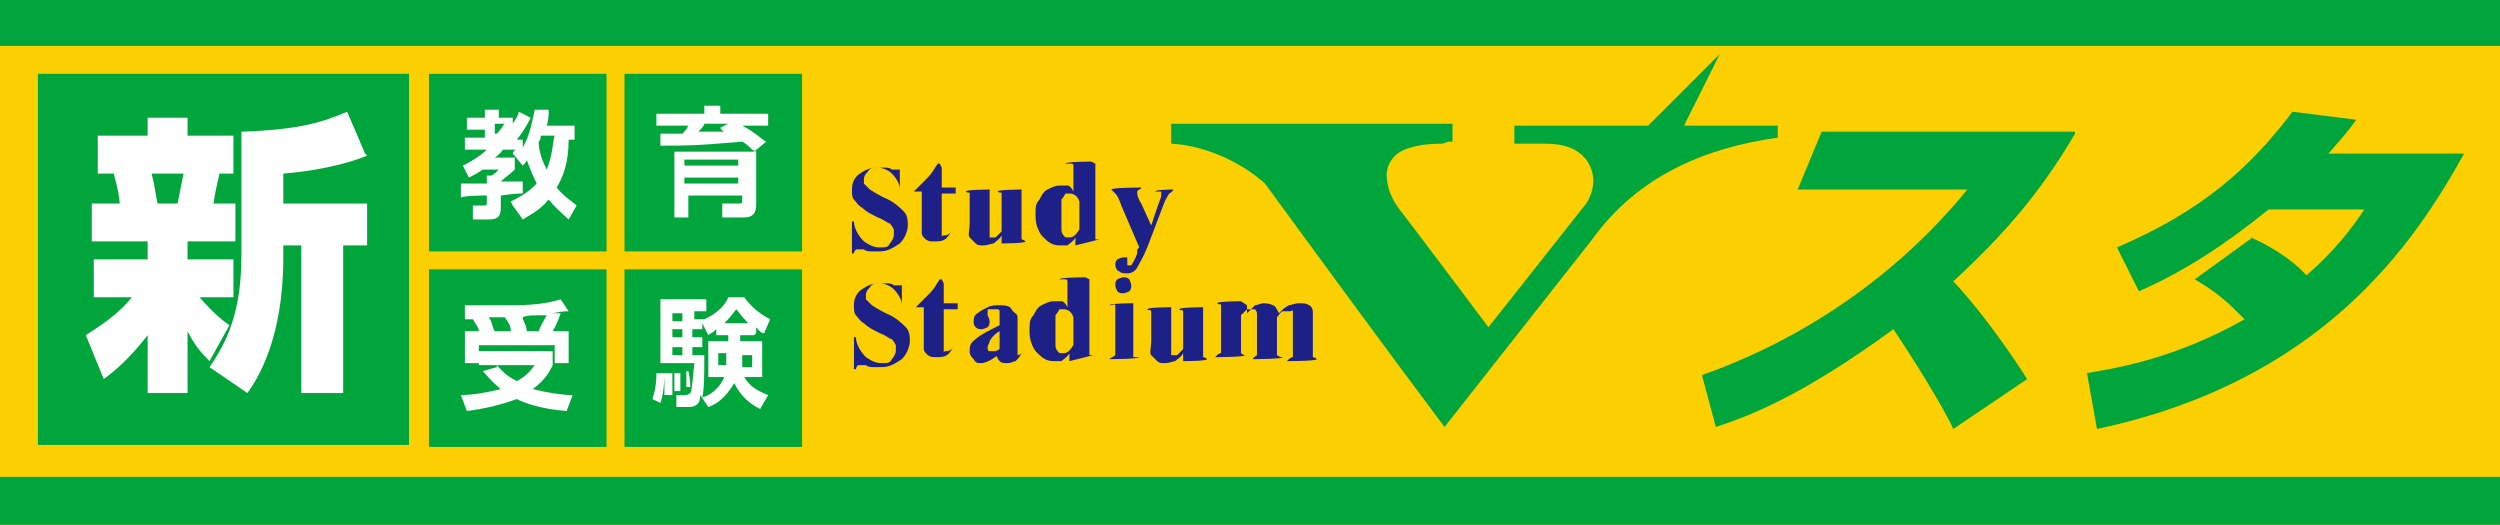
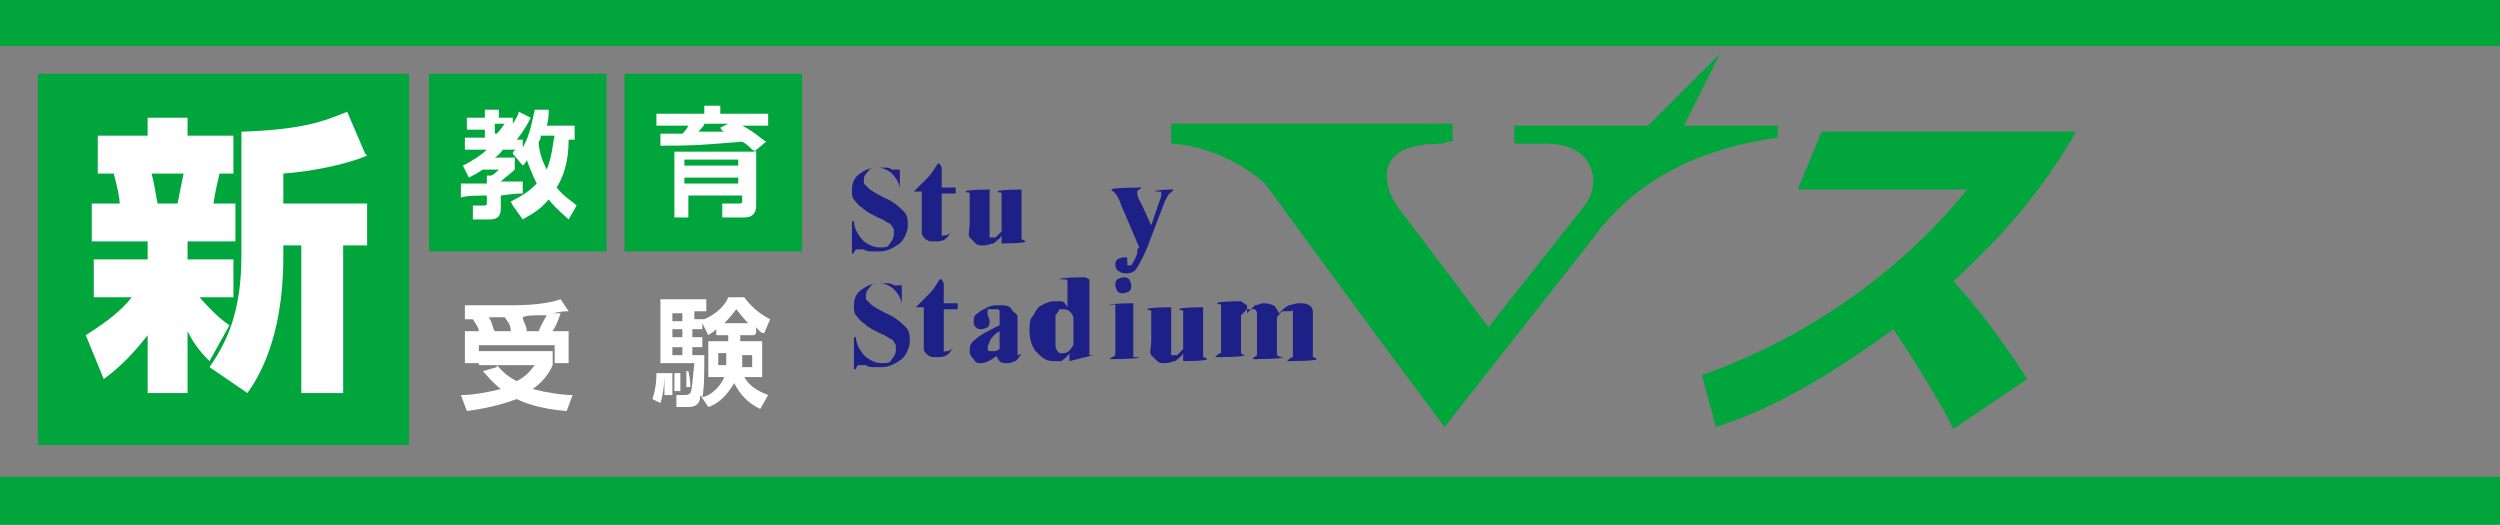
<svg xmlns="http://www.w3.org/2000/svg" id="_レイヤー_1" data-name="レイヤー_1" version="1.1" viewBox="0 0 125.3 26.3">
  <rect x="0" y="0" width="125.3" height="26.3" fill="#808080" stroke="none" />
  <defs>
    <style>
      .st0 {
        fill: #00a63c;
      }

      .st1 {
        fill: #1d2087;
      }

      .st2 {
        fill: #fff;
      }

      .st3 {
        fill: #fccf00;
      }
    </style>
  </defs>
  <g>
-     <rect class="st3" x="49.5" y="-49.5" width="26.3" height="125.3" transform="translate(75.8 -49.5) rotate(90)" />
    <g>
      <rect class="st0" x="61.5" y="-61.5" width="2.4" height="125.3" transform="translate(61.5 63.8) rotate(-90)" />
      <rect class="st0" x="61.5" y="-37.5" width="2.4" height="125.3" transform="translate(37.5 87.8) rotate(-90)" />
    </g>
  </g>
  <g>
    <path class="st0" d="M72.3,7.2c-1.1,0-1.6.2-1.6.2,0,0-1.1.2-1.2,1.3,0,.9.4,1.5.8,2,.4.5,4.3,5.7,4.3,5.7l4.9-6.2s.8-1.1,0-2.2c-.4-.5-1-.8-2.1-.8h-1.5v-.9h6.7l3.6-3.6-1.8,3.6h4.7v.6h0c-3.6.5-7,1.9-9.3,5.1l-7.4,9.4c-3-4-6-8.1-9-12.2-1.1-1-2.9-1.9-4.7-2h0v-1h14.1v.9h-.2" />
-     <path class="st0" d="M112.8,11.9c.5.2,1.9.9,2.8,1.9,1.4-1.2,2.3-2.4,2.9-3.3h-4.8c-2.1,1.7-4.2,3.1-6.5,4.1l-1.1-2.2c4.2-1.8,6.6-3.9,8.8-6.8l3.2.4c-.5.7-.8,1-1.4,1.7h6.8c-2.5,4.5-7.1,11.4-18.4,13.8l-.5-2.8c1.1-.2,4.2-.6,7.9-2.7-.8-.8-1.3-1.3-2.5-2l2.9-2.1Z" />
    <path class="st0" d="M104,6.6h-12.7l-1.2,2.9h8.5c-3.5,4.3-8.2,7.5-13.3,9.3l.7,2.6c1.5-.5,4.1-1.4,8.9-4.9.8,1.2,2.4,3.7,3,5l3.7-2.5c-.5-.8-2.1-3.2-3.7-4.9,2.6-2.4,4.4-4.5,6.1-7.4Z" />
    <g>
      <rect class="st0" x="21.5" y="3.7" width="8.9" height="8.9" />
      <rect class="st0" x="1.9" y="3.7" width="18.6" height="18.6" />
      <rect class="st0" x="31.3" y="3.7" width="8.9" height="8.9" />
-       <rect class="st0" x="21.5" y="13.5" width="8.9" height="8.9" />
-       <rect class="st0" x="31.3" y="13.5" width="8.9" height="8.9" />
    </g>
    <g>
      <path class="st1" d="M45.1,8.1v1.4s0,0,0,0c0-.3-.2-.6-.4-.8-.2-.2-.5-.3-.7-.3s-.4,0-.5.2c-.1.1-.2.2-.2.4s0,.2,0,.2c0,0,.2.2.3.3,0,0,.3.2.7.4.5.2.8.5,1,.7.2.2.2.5.2.7s-.1.6-.4.9c-.3.2-.6.4-1,.4s-.3,0-.4,0-.3,0-.4-.1c0,0-.2,0-.2,0s-.1,0-.2,0c0,0-.1.1-.1.2h-.1v-1.6h.1c0,.4.3.8.5,1,.3.2.5.3.8.3s.4,0,.5-.2c.1-.1.2-.3.2-.4s0-.2,0-.3c0,0-.1-.2-.2-.3-.1,0-.3-.2-.6-.3-.4-.2-.6-.3-.8-.5-.2-.1-.3-.3-.4-.4s-.1-.3-.1-.5c0-.3.1-.6.4-.8s.5-.3.9-.3.3,0,.4,0c0,0,.2,0,.3.1.1,0,.2,0,.3,0s0,0,.1,0c0,0,0-.1,0-.2h0Z" />
      <path class="st1" d="M47.2,8.4v1h.7v.3h-.7v1.7c0,.2,0,.3,0,.3,0,0,0,0,0,.1s0,0,.1,0c.1,0,.3,0,.4-.3h0c-.2.5-.4.6-.8.6s-.3,0-.5-.1c-.1-.1-.2-.2-.2-.3,0,0,0-.3,0-.6v-1.5h-.4c.3-.3.5-.5.7-.7.2-.2.3-.4.5-.7h.1Z" />
      <path class="st1" d="M51.2,9.4v2.2c0,.2,0,.4,0,.4,0,0,.1,0,.2.1h0c0,.1-1.2.1-1.2.1v-.4c-.1.2-.3.3-.4.4-.1,0-.3.1-.5.1s-.3,0-.4-.1-.2-.2-.3-.3,0-.4,0-.7v-1.1c0-.2,0-.3,0-.4s-.1,0-.2-.1h0c0-.1,1.2-.1,1.2-.1v1.9c0,.2,0,.3,0,.4,0,0,0,.1,0,.1,0,0,0,0,.1,0s.1,0,.2,0c0,0,.2-.2.3-.3v-1.5c0-.2,0-.3,0-.4s-.1,0-.2-.1h0c0-.1,1.2-.1,1.2-.1Z" />
-       <path class="st1" d="M54.9,8.2v3.3c0,.2,0,.4,0,.4,0,0,0,.1,0,.1,0,0,.1,0,.2,0h0c0,0-1.2.3-1.2.3v-.4c-.1.2-.3.3-.4.4-.1,0-.2,0-.4,0-.4,0-.6-.2-.9-.5-.2-.3-.3-.6-.3-1s0-.6.2-.8c.1-.2.2-.4.4-.5.2-.1.4-.2.6-.2s.3,0,.4,0,.2.1.3.3v-.9c0-.2,0-.3,0-.4,0,0,0-.1-.1-.1,0,0-.1,0-.3,0h0c0-.1,1.3-.1,1.3-.1ZM54.1,10.1c-.1-.3-.3-.4-.5-.4s-.1,0-.2,0c0,0-.1.2-.2.3,0,.2,0,.4,0,.7s0,.6,0,.8c0,.2.1.3.2.4,0,0,.1,0,.2,0,.2,0,.3-.1.5-.4v-1.5Z" />
      <path class="st1" d="M57.1,12.4l-.9-2.1c-.1-.3-.2-.5-.3-.6,0,0-.1-.1-.2-.2h0c0-.1,1.5-.1,1.5-.1h0c0,.1-.2.1-.2.2,0,0,0,0,0,.1,0,0,0,.2.2.5l.5,1.1.3-.9c.1-.3.2-.5.2-.6s0-.1,0-.2c0,0-.1,0-.3,0h0c0-.1.9-.1.9-.1h0c0,.1-.2.2-.2.2,0,0-.2.3-.3.6l-.8,2.1c-.2.5-.4.8-.5,1-.1.2-.3.3-.5.3s-.3,0-.4-.1c-.1,0-.2-.2-.2-.3s0-.2.1-.3c0,0,.2-.1.3-.1s.2,0,.2,0c0,0,0,.2,0,.3,0,0,0,.1,0,.1,0,0,0,0,0,0,0,0,0,0,.2,0,0,0,.2-.3.3-.6v-.2Z" />
      <path class="st1" d="M45.2,13.9v1.4s0,0,0,0c0-.3-.2-.6-.4-.8-.2-.2-.5-.3-.7-.3s-.4,0-.5.2c-.1.1-.2.2-.2.4s0,.2,0,.2c0,0,.2.2.3.3,0,0,.3.2.7.4.5.2.8.5,1,.7.2.2.2.5.2.7s-.1.6-.4.9c-.3.2-.6.4-1,.4s-.3,0-.4,0-.3,0-.4-.1c0,0-.2,0-.2,0s-.1,0-.2,0c0,0-.1.1-.1.2h-.1v-1.6h.1c0,.4.3.8.5,1,.3.2.5.3.8.3s.4,0,.5-.2c.1-.1.2-.3.2-.4s0-.2,0-.3c0,0-.1-.2-.2-.3-.1,0-.3-.2-.6-.3-.4-.2-.6-.3-.8-.5-.2-.1-.3-.3-.4-.4s-.1-.3-.1-.5c0-.3.1-.6.4-.8s.5-.3.9-.3.3,0,.4,0c0,0,.2,0,.3.1.1,0,.2,0,.3,0s0,0,.1,0c0,0,0-.1,0-.2h0Z" />
      <path class="st1" d="M47.3,14.2v1h.7v.3h-.7v1.7c0,.2,0,.3,0,.3,0,0,0,0,0,.1s0,0,.1,0c.1,0,.3,0,.4-.3h0c-.2.5-.4.6-.8.6s-.3,0-.5-.1c-.1-.1-.2-.2-.2-.3,0,0,0-.3,0-.6v-1.5h-.4c.3-.3.5-.5.7-.7.2-.2.3-.4.5-.7h.1Z" />
      <path class="st1" d="M50.1,17.7c-.3.3-.7.5-.9.5s-.3,0-.4-.2c-.1-.1-.2-.2-.2-.4s0-.4.3-.6c.2-.2.6-.4,1.2-.7v-.3c0-.2,0-.3,0-.4,0,0,0-.1-.1-.1,0,0-.1,0-.2,0-.1,0-.2,0-.3,0,0,0,0,0,0,.1s0,0,0,.2c0,0,.1.2.1.3s0,.2-.1.3c0,0-.2.1-.3.1s-.2,0-.3-.1-.1-.2-.1-.3,0-.3.2-.4c.1-.1.3-.2.5-.3s.4-.1.6-.1.5,0,.6.2.3.2.3.4c0,0,0,.3,0,.6v1.1c0,.1,0,.2,0,.2,0,0,0,0,0,0,0,0,0,0,0,0,0,0,.1,0,.2-.1h0c-.1.2-.2.3-.3.4-.1,0-.2.1-.4.1s-.3,0-.4-.1-.1-.2-.2-.3ZM50.1,17.5v-.9c-.2.1-.4.3-.5.5,0,.1-.1.2-.1.3s0,.2.1.2c0,0,.1,0,.2,0s.2,0,.4-.2Z" />
      <path class="st1" d="M54.6,14v3.3c0,.2,0,.4,0,.4,0,0,0,.1,0,.1,0,0,.1,0,.2,0h0c0,0-1.2.3-1.2.3v-.4c-.1.2-.3.3-.4.4-.1,0-.2,0-.4,0-.4,0-.6-.2-.9-.5-.2-.3-.3-.6-.3-1s0-.6.2-.8c.1-.2.2-.4.4-.5.2-.1.4-.2.6-.2s.3,0,.4,0,.2.1.3.3v-.9c0-.2,0-.3,0-.4,0,0,0-.1-.1-.1,0,0-.1,0-.3,0h0c0-.1,1.3-.1,1.3-.1ZM53.8,15.9c-.1-.3-.3-.4-.5-.4s-.1,0-.2,0c0,0-.1.2-.2.3,0,.2,0,.4,0,.7s0,.6,0,.8c0,.2.1.3.2.4,0,0,.1,0,.2,0,.2,0,.3-.1.5-.4v-1.5Z" />
      <path class="st1" d="M56.8,15.3v2.2c0,.2,0,.3,0,.4,0,0,.1,0,.3,0h0c0,.1-1.5.1-1.5.1h0c.1-.1.2-.1.3-.2,0,0,0-.2,0-.4v-1.7c0-.2,0-.3,0-.4s-.1,0-.3,0h0c0-.1,1.2-.1,1.2-.1ZM56.3,13.9c.1,0,.2,0,.3.1,0,0,.1.2.1.3s0,.2-.1.3c0,0-.2.1-.3.1s-.2,0-.3-.1c0,0-.1-.2-.1-.3s0-.2.1-.3c0,0,.2-.1.3-.1Z" />
      <path class="st1" d="M60.3,15.3v2.2c0,.2,0,.4,0,.4,0,0,.1,0,.2.1h0c0,.1-1.2.1-1.2.1v-.4c-.1.2-.3.3-.4.4-.1,0-.3.1-.5.1s-.3,0-.4-.1-.2-.2-.3-.3,0-.4,0-.7v-1.1c0-.2,0-.3,0-.4s-.1,0-.2-.1h0c0-.1,1.2-.1,1.2-.1v1.9c0,.2,0,.3,0,.4,0,0,0,.1,0,.1,0,0,0,0,.1,0s.1,0,.2,0c0,0,.2-.2.3-.3v-1.5c0-.2,0-.3,0-.4s-.1,0-.2-.1h0c0-.1,1.2-.1,1.2-.1Z" />
      <path class="st1" d="M62.5,15.3v.4c.2-.2.3-.3.4-.4.1,0,.3-.1.4-.1s.3,0,.5.1c.1,0,.2.2.3.4.2-.2.3-.3.5-.4.1,0,.3-.1.5-.1s.4,0,.5.1c.1,0,.2.2.2.3s0,.4,0,.7v1.2c0,.2,0,.4,0,.4s.1,0,.2.1h0c0,.1-1.5.1-1.5.1h0c.1-.1.2-.2.3-.2,0,0,0-.2,0-.4v-1.2c0-.3,0-.4,0-.5,0,0,0-.1,0-.2s0,0-.2,0c0,0-.2,0-.3,0s-.2.2-.3.3v1.5c0,.2,0,.3,0,.4,0,0,.1.1.3.1h0c0,.1-1.5.1-1.5.1h0c0-.1.1-.1.2-.2,0,0,0,0,0-.1,0,0,0-.2,0-.3v-1.2c0-.3,0-.4,0-.5,0,0,0-.1-.1-.2,0,0,0,0-.2,0,0,0-.2,0-.2,0,0,0-.2.2-.3.3v1.5c0,.2,0,.3,0,.4,0,0,.1.1.2.1h0c0,.1-1.5.1-1.5.1h0c.1-.1.2-.2.3-.2,0,0,0-.2,0-.4v-1.6c0-.2,0-.3,0-.4s-.1,0-.2-.1h0c0-.1,1.2-.1,1.2-.1Z" />
    </g>
  </g>
  <path class="st2" d="M4.3,16.8c.6-.4,1.6-1,2.3-1.9h-1.9v-1.9h2.7v-.9h-2.8v-1.9h1.4c0-.2-.1-.8-.3-1.5h-.8v-1.9h2.5v-.9h2v.9h2.3v1.9h-.7c-.1.5-.2.8-.3,1.5h1.1v1.9h-2.4v.9h2.3v1.9h-1.7c.8.9,1.2,1.2,1.5,1.4l-1,1.8c-.5-.5-.8-.9-1.1-1.5v3.1h-2v-2.9c-1,1.3-1.8,1.9-2.2,2.2l-.9-2.2ZM7.6,8.7c.2.8.2,1.1.3,1.5h1c.1-.5.2-1,.3-1.5h-1.6ZM18.4,7.8c-1.2.5-2.9.8-4.2.9v1.5h4.2v2.1h-1.2v7.4h-2.1v-7.4h-.9v.6c0,4.1-1.3,6.1-1.8,6.8l-1.9-1.3c.9-1.3,1.6-2.8,1.6-5.6v-6.2c3-.1,4.1-.5,5.3-1l.9,2.1Z" />
  <path class="st2" d="M25.6,10.1c.6-.3.9-.5,1.3-.9-.2-.4-.4-.9-.5-1.2,0,.1-.1.2-.2.3l-.5-.6c0-.1.1-.2.2-.2h-.7c0,0-.1.2-.4.4h1v.6c-.2.2-.5.4-.7.6h0c.6,0,.8,0,1.1,0v.6c-.2,0-.4,0-1.1.1v.6c0,.4-.1.6-.6.6h-.8v-.7c-.1,0,.5,0,.5,0,.2,0,.2,0,.2-.2v-.3c-.2,0-1.1,0-1.3.1v-.7c.3,0,.6,0,1.3,0v-.4h.2c.1,0,.3-.2.4-.3h-.8c-.3.2-.5.3-.7.4l-.3-.6c.6-.3,1-.6,1.2-.8h-1.1v-.6h1v-.4h-.9v-.6h.9v-.4h.7v.4h.7v.3c.2-.3.3-.5.3-.6l.6.3c-.1.2-.3.6-.7,1.1h.3v.4c.4-.7.5-1.5.6-1.9h.7c0,.2,0,.5-.1.8h1.4v.7h-.3c0,1.2-.3,1.9-.6,2.4.4.5.8.7,1,.9l-.4.7c-.2-.2-.6-.5-1-1-.5.6-1,.8-1.3,1l-.5-.7ZM24.8,6.2v.5h.1c.2-.2.3-.4.4-.5h-.5ZM27.1,6.8c0,.1,0,.2-.1.3,0,.5.2,1,.4,1.4.3-.7.3-1.4.4-1.7h-.7Z" />
  <path class="st2" d="M37.7,7.5c-.1-.1-.3-.3-.5-.4-2.4.2-2.6.2-4.1.2v-.6c.1,0,.9,0,1.1,0,.1-.1.2-.2.3-.4h-1.6v-.6h2.4v-.4h.8v.4h2.4v.6h-1.3c.6.3,1,.7,1.2.8l-.6.5h.1v2.7c0,.4-.2.6-.6.6h-1.1v-.7c-.1,0,.8,0,.8,0,.1,0,.2,0,.2-.1v-.3h-2.7v1.1h-.7v-3.3h4.1ZM34.3,8v.3h2.7v-.3h-2.7ZM34.3,8.9v.3h2.7v-.3h-2.7ZM36.5,6.2h-1.2c0,.1-.2.3-.3.4.2,0,1.2,0,1.4,0-.1,0-.2,0-.3-.2l.4-.2Z" />
  <path class="st2" d="M24.9,18.3c.2.2.4.5,1,.8.6-.3.8-.7.9-.8h-2.8v-.7h3.7v.7c-.1.2-.3.7-1,1.2.8.2,1.5.3,2,.3l-.3.8c-1.3-.1-2.1-.4-2.5-.6-.8.3-1.7.5-2.5.6l-.3-.8c.5,0,1.2-.1,2-.3-.5-.4-.7-.7-.9-.9l.7-.2ZM24,16.6c0-.2-.2-.4-.3-.6h.3c0,0-.6,0-.7,0v-.7c.3,0,1.2,0,2.4,0,1.4,0,2.1-.2,2.4-.3l.4.6c-.2,0-.3,0-.8.1h.4c-.2.6-.3.7-.4.9h.8v1.6h-.7v-.9h-3.8v.9h-.7v-1.6h.8ZM25.6,16.6c0-.3-.1-.4-.3-.7h-.8c.2.3.2.6.3.7h.8ZM27,16.6c.1-.3.3-.6.4-.8-.7,0-1,0-1.2.1,0,.2.2.4.2.7h.6Z" />
  <path class="st2" d="M33.3,18.7c0,.2,0,.9-.2,1.5l-.4-.2c.2-.6.2-1.1.2-1.3h.3ZM37.8,16.8h-.7v.3h1.1v1.8h-.9c.3.5.7.7,1.2.9l-.4.7c-.6-.3-1-.7-1.3-1.3-.3.5-.7,1-1.3,1.2l-.4-.6c0,.5-.3.6-.6.6h-.6v-.6c-.1,0,.4,0,.4,0,.1,0,.2,0,.3-.1.1-.2.1-.6.2-1.5h-1.7v-3.2h2.3v.6h-.6v.4h.5c.7-.3,1.1-.8,1.2-1.1h.8c.3.4.7.8,1.3,1.1l-.3.7c-.2,0-.3-.2-.4-.3v.3ZM33.7,18.7c0,.5,0,.8,0,1.1h-.4c0-.2,0-.5,0-1.1h.3ZM33.7,15.7v.4h.5v-.4h-.5ZM33.7,16.5v.4h.5v-.4h-.5ZM33.7,17.4v.4h.5v-.4h-.5ZM34.1,18.6c0,.3,0,.6,0,1h-.3c0-.6,0-.8,0-.9h.3ZM34.5,18.6c.1.4.1.7.1.8h-.2c0-.3,0-.4,0-.8h.2ZM35.9,16.5c-.2.2-.3.2-.4.3l-.3-.6v.3h-.5v.4h.5v.5h-.5v.4h.6c0,.9,0,1.7-.1,2.1.2,0,.8-.3,1.1-1h-.8v-1.8h1v-.3h-.6v-.3ZM36.5,17.7h-.5v.6h.4c0-.2,0-.3,0-.5v-.2ZM37.5,16.2c-.3-.3-.5-.6-.6-.7-.3.4-.4.5-.6.7h1.3ZM37.2,17.9c0,.2,0,.3,0,.5h.5v-.6h-.5v.2Z" />
</svg>